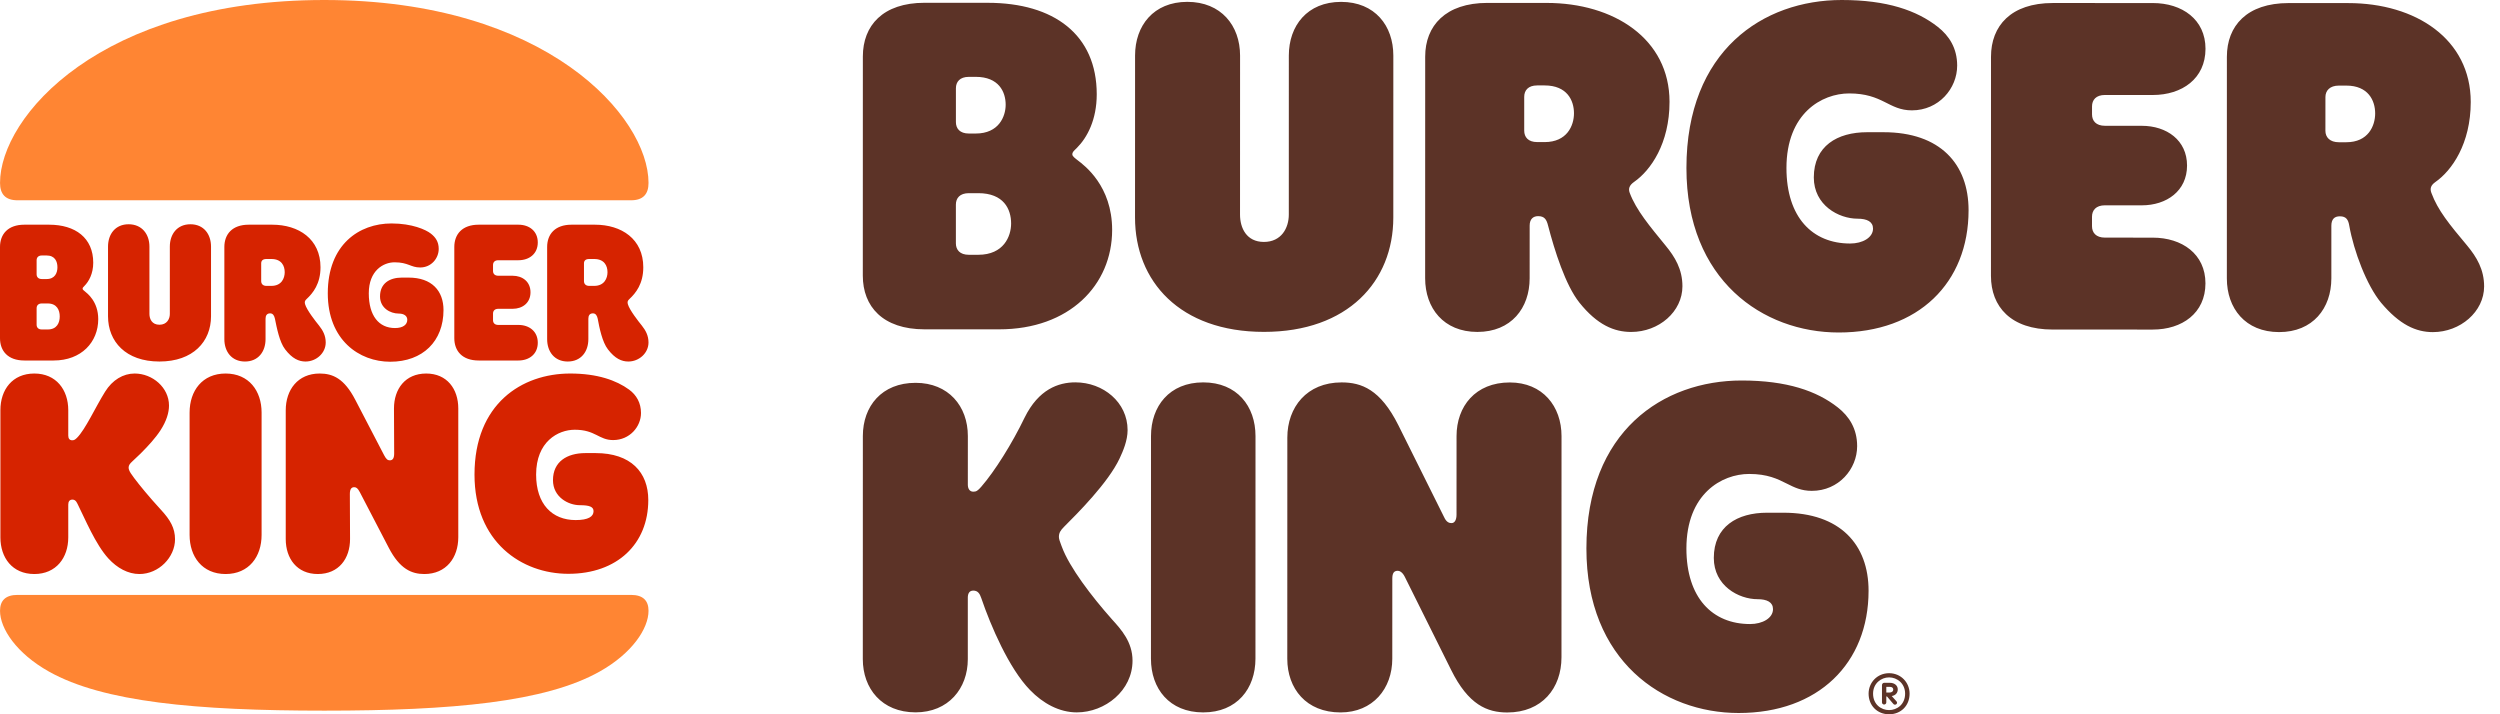
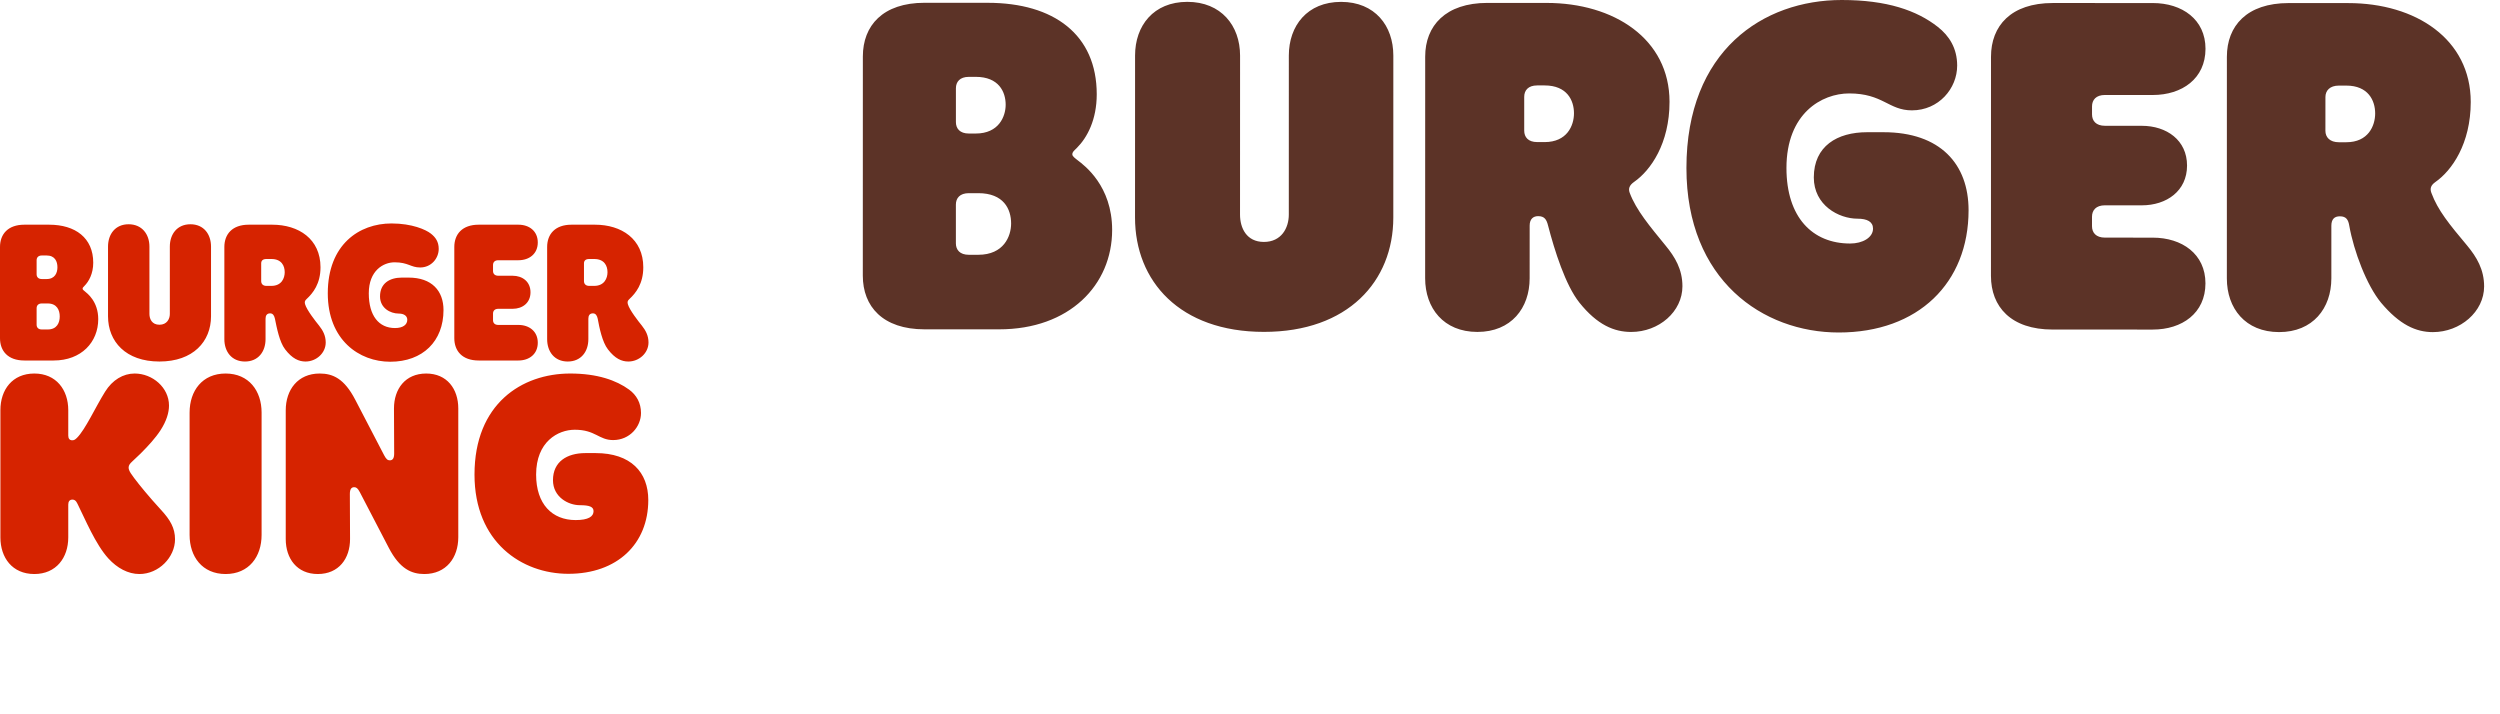
<svg xmlns="http://www.w3.org/2000/svg" width="105" height="30" viewBox="0 0 105 30" fill="none">
  <path fill-rule="evenodd" clip-rule="evenodd" d="M53.084 13.939C49.551 13.938 47.671 11.809 47.671 9.137L47.673 2.332C47.673 1.079 48.447 0.078 49.868 0.078C51.289 0.078 52.083 1.08 52.083 2.333L52.081 9.013C52.081 9.576 52.353 10.161 53.084 10.161C53.816 10.161 54.13 9.577 54.13 9.013L54.131 2.333C54.131 1.081 54.905 0.079 56.326 0.079C57.747 0.08 58.521 1.082 58.52 2.334L58.519 9.139C58.518 11.811 56.616 13.94 53.084 13.939ZM38.829 13.832L41.964 13.832C44.911 13.833 46.709 11.976 46.71 9.659C46.71 7.801 45.54 6.945 45.268 6.736C45.164 6.652 45.038 6.569 45.038 6.485C45.038 6.381 45.101 6.339 45.227 6.214C45.666 5.776 46.063 5.024 46.063 3.96C46.063 1.455 44.266 0.119 41.486 0.118L38.832 0.117C37.076 0.117 36.24 1.077 36.24 2.371L36.238 11.577C36.238 12.871 37.074 13.831 38.829 13.832ZM40.691 5.608C40.315 5.608 40.148 5.399 40.148 5.127L40.148 3.708C40.148 3.437 40.315 3.228 40.691 3.228L40.984 3.228C41.946 3.228 42.238 3.855 42.238 4.397C42.238 4.898 41.945 5.608 40.984 5.608L40.691 5.608ZM40.691 8.113L41.088 8.113C42.154 8.113 42.467 8.781 42.467 9.386C42.467 9.929 42.153 10.701 41.087 10.701H40.69C40.314 10.701 40.147 10.492 40.147 10.221L40.147 8.593C40.147 8.321 40.314 8.113 40.691 8.113ZM64.56 5.967C64.184 5.967 64.017 5.759 64.017 5.487L64.017 4.068C64.017 3.796 64.184 3.588 64.56 3.588L64.874 3.588C65.814 3.588 66.107 4.214 66.107 4.757C66.107 5.279 65.814 5.968 64.873 5.968L64.56 5.967ZM59.856 11.686C59.856 12.938 60.629 13.941 62.05 13.941C63.471 13.941 64.245 12.939 64.245 11.687L64.246 9.474C64.246 9.203 64.392 9.078 64.601 9.078C64.873 9.078 64.956 9.224 65.019 9.474C65.29 10.518 65.75 11.979 66.335 12.71C67.087 13.65 67.798 13.942 68.509 13.942C69.679 13.942 70.662 13.087 70.662 12.022C70.662 11.312 70.349 10.791 69.951 10.31C69.304 9.517 68.719 8.828 68.447 8.097C68.384 7.93 68.426 7.784 68.635 7.638C69.325 7.158 70.12 6.031 70.12 4.278C70.121 1.627 67.78 0.123 64.958 0.123L62.471 0.122C60.715 0.122 59.858 1.082 59.858 2.376L59.856 11.686ZM93.528 11.693C93.527 12.945 94.3 13.947 95.722 13.948C97.143 13.948 97.916 12.946 97.917 11.694L97.917 9.481C97.917 9.21 98.043 9.085 98.273 9.085C98.544 9.085 98.628 9.231 98.67 9.481C98.858 10.546 99.401 11.986 100.007 12.717C100.78 13.636 101.469 13.949 102.18 13.949C103.33 13.949 104.333 13.094 104.333 12.029C104.333 11.319 104.02 10.797 103.623 10.317C102.871 9.42 102.39 8.835 102.119 8.104C102.056 7.937 102.077 7.791 102.286 7.645C102.976 7.165 103.77 6.038 103.771 4.285C103.771 1.634 101.451 0.13 98.63 0.13L96.122 0.129C94.366 0.129 93.53 1.089 93.529 2.383L93.528 11.693ZM89.954 8.624L88.407 8.623C88.031 8.623 87.864 8.832 87.864 9.103L87.864 9.5C87.864 9.771 88.031 9.98 88.407 9.98L90.414 9.981C91.647 9.981 92.629 10.67 92.629 11.901C92.628 13.154 91.646 13.843 90.413 13.842L86.212 13.841C84.456 13.841 83.62 12.881 83.62 11.586L83.622 2.381C83.623 1.087 84.459 0.127 86.215 0.127L90.416 0.128C91.649 0.128 92.631 0.817 92.631 2.049C92.63 3.301 91.648 3.99 90.415 3.99L88.408 3.989C88.032 3.989 87.865 4.198 87.865 4.469V4.803C87.865 5.075 88.032 5.283 88.408 5.283L89.955 5.284C91 5.284 91.857 5.889 91.856 6.954C91.856 8.019 90.999 8.624 89.954 8.624ZM81.386 1.128C80.508 0.439 79.254 0 77.353 1.5069e-07C74.05 -0.001 70.831 2.128 70.83 7.054C70.829 11.772 74.047 13.964 77.224 13.965C80.568 13.966 82.68 11.879 82.68 8.831C82.681 6.89 81.49 5.553 79.107 5.553L78.417 5.553C77.163 5.553 76.181 6.137 76.18 7.452C76.18 8.621 77.225 9.185 78.019 9.185C78.417 9.185 78.667 9.31 78.667 9.602C78.667 9.978 78.228 10.229 77.706 10.228C76.117 10.228 75.031 9.122 75.031 7.055C75.031 4.759 76.516 3.924 77.665 3.924C79.087 3.925 79.316 4.634 80.299 4.635C81.427 4.635 82.201 3.717 82.201 2.756C82.201 2.026 81.867 1.504 81.386 1.128ZM98.231 5.974C97.855 5.974 97.667 5.765 97.667 5.494L97.668 4.075C97.668 3.803 97.856 3.595 98.232 3.595L98.545 3.595C99.465 3.595 99.757 4.221 99.757 4.764C99.757 5.286 99.465 5.975 98.545 5.974L98.231 5.974Z" fill="#5C3327" />
-   <path fill-rule="evenodd" clip-rule="evenodd" d="M40.648 25.097L40.648 27.685C40.648 28.917 39.832 29.919 38.453 29.919C37.032 29.918 36.238 28.916 36.238 27.684L36.24 18.312C36.24 17.059 37.035 16.078 38.456 16.079C39.835 16.079 40.65 17.06 40.65 18.313L40.649 20.358C40.649 20.505 40.712 20.651 40.879 20.651C41.005 20.651 41.068 20.609 41.214 20.442C41.778 19.795 42.51 18.626 43.033 17.541C43.618 16.351 44.454 16.059 45.165 16.059C46.335 16.059 47.359 16.895 47.359 18.064C47.359 18.502 47.171 18.94 47.024 19.253C46.544 20.276 45.248 21.569 44.683 22.133L44.683 22.134C44.537 22.28 44.474 22.384 44.474 22.551C44.474 22.64 44.52 22.76 44.572 22.897C44.581 22.92 44.59 22.944 44.599 22.968C44.913 23.824 45.853 25.056 46.689 25.996L46.701 26.01C47.096 26.445 47.566 26.965 47.566 27.749C47.566 29.002 46.416 29.92 45.225 29.92C44.493 29.92 43.804 29.544 43.26 28.98C42.383 28.082 41.61 26.287 41.213 25.118C41.15 24.93 41.066 24.805 40.879 24.805C40.711 24.805 40.649 24.93 40.648 25.097ZM58.476 27.668L58.477 24.307C58.477 24.078 58.54 23.973 58.707 23.973C58.77 23.973 58.895 24.015 59 24.224L60.943 28.128C61.674 29.61 62.468 29.923 63.304 29.924C64.767 29.924 65.582 28.901 65.582 27.607L65.584 18.318C65.585 17.065 64.791 16.063 63.411 16.063C61.969 16.063 61.175 17.065 61.175 18.317L61.174 21.615C61.174 21.845 61.091 21.97 60.965 21.97C60.881 21.97 60.756 21.949 60.652 21.719L58.73 17.857C57.977 16.354 57.183 16.062 56.347 16.061C54.884 16.061 54.069 17.105 54.068 18.378L54.066 27.667C54.066 28.92 54.86 29.922 56.302 29.922C57.661 29.922 58.476 28.921 58.476 27.668ZM48.342 18.314L48.34 27.666C48.339 28.918 49.112 29.921 50.534 29.921C51.955 29.921 52.728 28.919 52.729 27.667L52.731 18.315C52.731 17.063 51.958 16.061 50.537 16.06C49.115 16.06 48.342 17.062 48.342 18.314ZM73.151 15.981C75.054 15.982 76.308 16.421 77.185 17.11C77.665 17.485 78 18.007 78 18.738C78 19.698 77.227 20.616 76.097 20.616C75.652 20.616 75.361 20.47 75.043 20.31C74.661 20.118 74.24 19.906 73.464 19.906C72.315 19.906 70.83 20.74 70.829 23.037C70.829 25.103 71.916 26.21 73.505 26.21C74.027 26.21 74.466 25.96 74.466 25.584C74.466 25.292 74.215 25.166 73.818 25.166C73.024 25.166 71.98 24.602 71.98 23.433C71.98 22.118 72.962 21.534 74.216 21.534L74.906 21.534C77.288 21.535 78.48 22.871 78.48 24.812C78.479 27.86 76.368 29.947 73.023 29.946C69.846 29.946 66.628 27.753 66.629 23.036C66.63 18.109 69.849 15.981 73.151 15.981ZM79.517 28.965C79.517 29.035 79.459 29.087 79.354 29.087H79.225V28.848L79.371 28.848C79.465 28.848 79.517 28.889 79.517 28.965ZM79.043 28.772V29.503C79.043 29.549 79.084 29.59 79.131 29.59C79.184 29.59 79.225 29.549 79.225 29.503V29.251H79.254L79.512 29.555C79.53 29.579 79.553 29.596 79.588 29.596C79.641 29.596 79.676 29.561 79.676 29.509C79.676 29.491 79.664 29.468 79.647 29.45L79.453 29.234C79.629 29.204 79.706 29.087 79.706 28.953C79.706 28.795 79.571 28.678 79.377 28.678H79.131C79.084 28.678 79.044 28.725 79.043 28.772ZM79.343 28.45C79.676 28.45 80.015 28.702 80.015 29.134C80.015 29.585 79.676 29.824 79.341 29.824C79.008 29.824 78.669 29.584 78.669 29.134C78.669 28.701 79.008 28.45 79.343 28.45ZM79.343 28.274C78.845 28.274 78.481 28.666 78.481 29.134C78.481 29.631 78.844 30 79.341 30C79.839 30 80.203 29.637 80.203 29.134C80.203 28.666 79.84 28.275 79.343 28.274Z" fill="#5C3327" />
  <path fill-rule="evenodd" clip-rule="evenodd" d="M9.475 15.688C10.454 15.688 10.987 16.417 10.987 17.328V22.468C10.987 23.38 10.454 24.109 9.475 24.109C8.496 24.109 7.963 23.38 7.963 22.468V17.328C7.963 16.417 8.496 15.688 9.475 15.688ZM17.901 15.688C18.776 15.688 19.248 16.339 19.248 17.155V22.563C19.248 23.423 18.741 24.109 17.823 24.109C17.29 24.109 16.791 23.9 16.328 23.006L15.113 20.671C15.026 20.506 14.964 20.462 14.877 20.462C14.755 20.462 14.694 20.549 14.694 20.749L14.702 22.642C14.702 23.458 14.23 24.109 13.347 24.109C12.473 24.109 12.001 23.458 12.001 22.642V17.233C12.001 16.373 12.508 15.688 13.426 15.688C13.977 15.688 14.457 15.896 14.921 16.79L16.136 19.125C16.223 19.29 16.284 19.334 16.372 19.334C16.494 19.334 16.555 19.247 16.555 19.047L16.547 17.155C16.547 16.339 17.019 15.688 17.901 15.688ZM5.655 15.688C6.407 15.688 7.098 16.278 7.098 17.033C7.098 17.328 6.993 17.684 6.739 18.075C6.53 18.397 6.214 18.74 5.947 19.006L5.907 19.047C5.766 19.186 5.642 19.301 5.559 19.377C5.454 19.473 5.402 19.542 5.402 19.638C5.402 19.672 5.411 19.751 5.489 19.872C5.643 20.107 5.992 20.542 6.361 20.965L6.406 21.017C6.527 21.155 6.649 21.291 6.765 21.417C7.15 21.834 7.351 22.181 7.351 22.65C7.351 23.405 6.669 24.109 5.856 24.109C5.376 24.109 4.921 23.857 4.554 23.458C4.012 22.867 3.558 21.765 3.287 21.226C3.243 21.148 3.199 20.983 3.042 20.983C2.919 20.983 2.867 21.07 2.867 21.192V22.572C2.867 23.423 2.36 24.109 1.442 24.109C0.516 24.109 0.017 23.423 0.017 22.572V17.224C0.017 16.373 0.516 15.688 1.442 15.688C2.36 15.688 2.867 16.373 2.867 17.224V18.292C2.867 18.414 2.919 18.492 3.033 18.492C3.103 18.492 3.147 18.474 3.234 18.388C3.584 18.04 4.003 17.111 4.414 16.452C4.72 15.957 5.175 15.688 5.655 15.688ZM23.95 15.688C25.087 15.688 25.891 15.974 26.424 16.365C26.73 16.59 26.922 16.92 26.922 17.346C26.922 17.919 26.45 18.483 25.751 18.483C25.148 18.483 25.008 18.049 24.142 18.049C23.434 18.049 22.517 18.552 22.517 19.933C22.517 21.174 23.19 21.843 24.177 21.843C24.711 21.843 24.929 21.695 24.929 21.47C24.929 21.287 24.763 21.218 24.352 21.218C23.872 21.218 23.225 20.879 23.225 20.167C23.225 19.386 23.819 19.03 24.588 19.03H25.017C26.494 19.03 27.228 19.837 27.228 21.001C27.228 22.841 25.926 24.1 23.872 24.1C21.913 24.1 19.929 22.772 19.929 19.933C19.929 16.964 21.913 15.688 23.95 15.688ZM16.442 9.385C17.307 9.385 17.884 9.645 18.094 9.81C18.295 9.966 18.426 10.157 18.426 10.453C18.426 10.852 18.111 11.234 17.648 11.234C17.246 11.234 17.15 11.017 16.573 11.017C16.101 11.017 15.489 11.364 15.489 12.319C15.489 13.257 15.909 13.778 16.59 13.778C16.922 13.778 17.106 13.639 17.106 13.43C17.106 13.274 16.975 13.17 16.748 13.17C16.389 13.17 15.961 12.935 15.961 12.449C15.961 11.902 16.363 11.659 16.879 11.659H17.159C18.137 11.659 18.627 12.215 18.627 13.022C18.627 14.325 17.762 15.193 16.389 15.193C15.087 15.193 13.767 14.281 13.767 12.319C13.767 10.27 15.087 9.385 16.442 9.385ZM7.998 9.419C8.557 9.419 8.863 9.836 8.863 10.357V13.283C8.863 14.342 8.112 15.184 6.696 15.184C5.28 15.184 4.537 14.342 4.537 13.283V10.357C4.537 9.836 4.842 9.419 5.402 9.419C5.961 9.419 6.276 9.836 6.276 10.357V13.187C6.276 13.396 6.381 13.639 6.696 13.639C7.01 13.639 7.133 13.396 7.133 13.187V10.357C7.133 9.836 7.439 9.419 7.998 9.419ZM24.99 9.437C26.1 9.437 27.018 10.036 27.018 11.225C27.018 11.92 26.704 12.31 26.433 12.562C26.354 12.632 26.345 12.692 26.371 12.779C26.441 13.022 26.808 13.491 26.957 13.674C27.114 13.873 27.237 14.09 27.237 14.385C27.237 14.828 26.843 15.184 26.389 15.184C26.109 15.184 25.829 15.062 25.532 14.672C25.296 14.368 25.174 13.769 25.104 13.387C25.078 13.265 25.025 13.161 24.903 13.161C24.763 13.161 24.711 13.257 24.711 13.387V14.246C24.711 14.767 24.405 15.184 23.845 15.184C23.286 15.184 22.98 14.767 22.98 14.246V10.374C22.98 9.836 23.312 9.437 24.003 9.437H24.99ZM11.433 9.437C12.543 9.437 13.461 10.036 13.461 11.225C13.461 11.92 13.146 12.31 12.875 12.562C12.797 12.632 12.788 12.692 12.814 12.779C12.884 13.022 13.251 13.491 13.4 13.674C13.557 13.873 13.68 14.09 13.68 14.385C13.68 14.828 13.286 15.184 12.832 15.184C12.552 15.184 12.272 15.062 11.975 14.672C11.739 14.368 11.625 13.769 11.547 13.387C11.521 13.265 11.468 13.161 11.346 13.161C11.206 13.161 11.153 13.257 11.153 13.387V14.246C11.153 14.767 10.848 15.184 10.288 15.184C9.729 15.184 9.423 14.767 9.423 14.246V10.374C9.423 9.836 9.755 9.437 10.445 9.437H11.433ZM21.774 9.437C22.228 9.437 22.587 9.706 22.587 10.184C22.587 10.661 22.228 10.93 21.774 10.93H20.926C20.777 10.93 20.707 11.017 20.707 11.13V11.382C20.707 11.494 20.777 11.581 20.926 11.581H21.529C21.948 11.581 22.281 11.833 22.281 12.276C22.281 12.719 21.948 12.97 21.529 12.97H20.926C20.777 12.97 20.707 13.057 20.707 13.17V13.448C20.707 13.561 20.777 13.647 20.926 13.647H21.774C22.228 13.647 22.587 13.917 22.587 14.394C22.587 14.871 22.228 15.141 21.774 15.141H20.104C19.414 15.141 19.081 14.741 19.081 14.203V10.374C19.081 9.836 19.414 9.437 20.104 9.437H21.774ZM2.063 9.437C3.164 9.437 3.916 9.992 3.916 11.034C3.916 11.494 3.732 11.824 3.54 12.015C3.488 12.067 3.47 12.085 3.47 12.128C3.47 12.163 3.514 12.198 3.558 12.232C3.662 12.319 4.126 12.658 4.126 13.404C4.126 14.368 3.418 15.141 2.255 15.141H1.023C0.332 15.141 0 14.741 0 14.203V10.374C0 9.836 0.332 9.437 1.023 9.437H2.063ZM2.002 12.745H1.757C1.608 12.745 1.538 12.831 1.538 12.944V13.639C1.538 13.752 1.608 13.838 1.757 13.838H2.002C2.395 13.838 2.509 13.552 2.509 13.291C2.509 13.031 2.395 12.745 2.002 12.745ZM24.955 10.878H24.746C24.597 10.878 24.527 10.947 24.527 11.06V11.807C24.527 11.92 24.597 12.007 24.746 12.007H24.955C25.384 12.007 25.515 11.685 25.515 11.434C25.515 11.165 25.384 10.878 24.955 10.878ZM11.398 10.878H11.188C11.04 10.878 10.97 10.947 10.97 11.06V11.807C10.97 11.92 11.04 12.007 11.188 12.007H11.398C11.826 12.007 11.958 11.685 11.958 11.434C11.958 11.165 11.826 10.878 11.398 10.878ZM1.958 10.73H1.757C1.608 10.73 1.538 10.817 1.538 10.93V11.52C1.538 11.633 1.608 11.72 1.757 11.72H1.958C2.308 11.72 2.412 11.46 2.412 11.225C2.412 10.982 2.308 10.73 1.958 10.73Z" fill="#D62300" />
-   <path fill-rule="evenodd" clip-rule="evenodd" d="M26.504 24.986C27.011 24.986 27.238 25.229 27.238 25.654C27.238 26.401 26.547 27.442 25.184 28.206C22.911 29.483 19.013 29.847 13.62 29.847C8.226 29.847 4.328 29.483 2.055 28.206C0.692 27.442 0.001 26.401 0.001 25.654C0.001 25.229 0.228 24.986 0.735 24.986H26.504ZM13.62 0C22.946 0 27.238 4.905 27.238 7.683C27.238 8.152 27.011 8.412 26.504 8.412H0.735C0.228 8.412 0.001 8.152 0.001 7.683C0.001 4.905 4.206 0 13.62 0Z" fill="#FF8533" />
</svg>